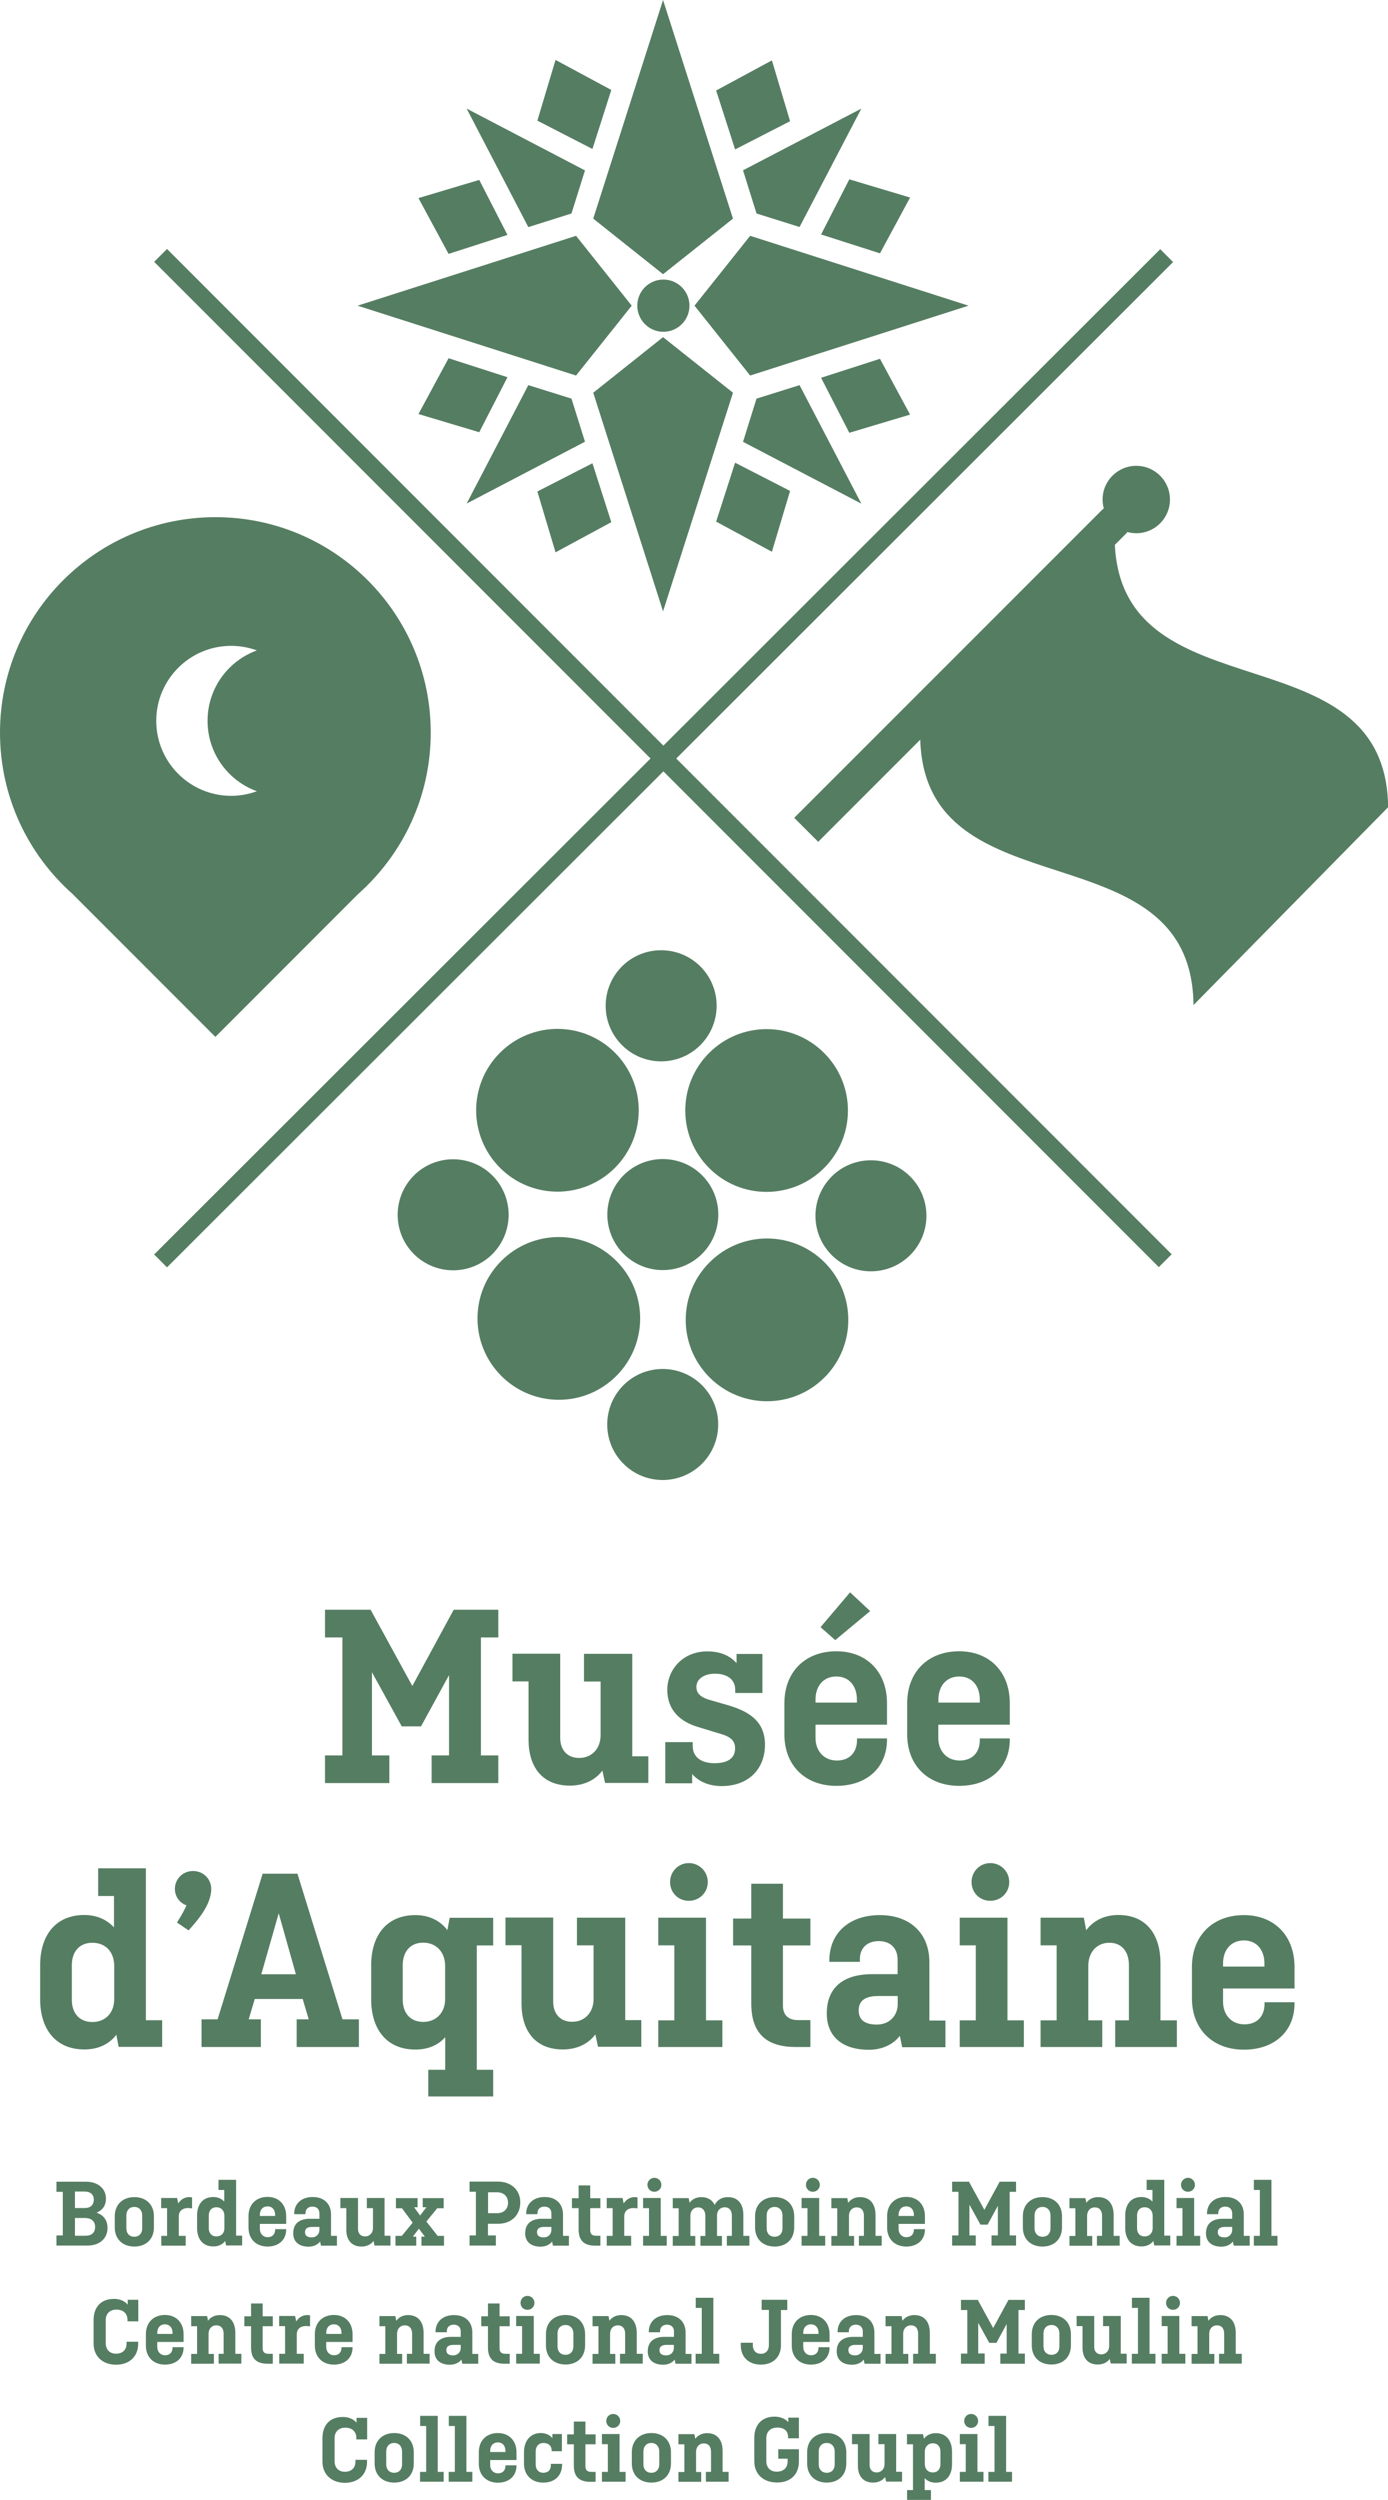
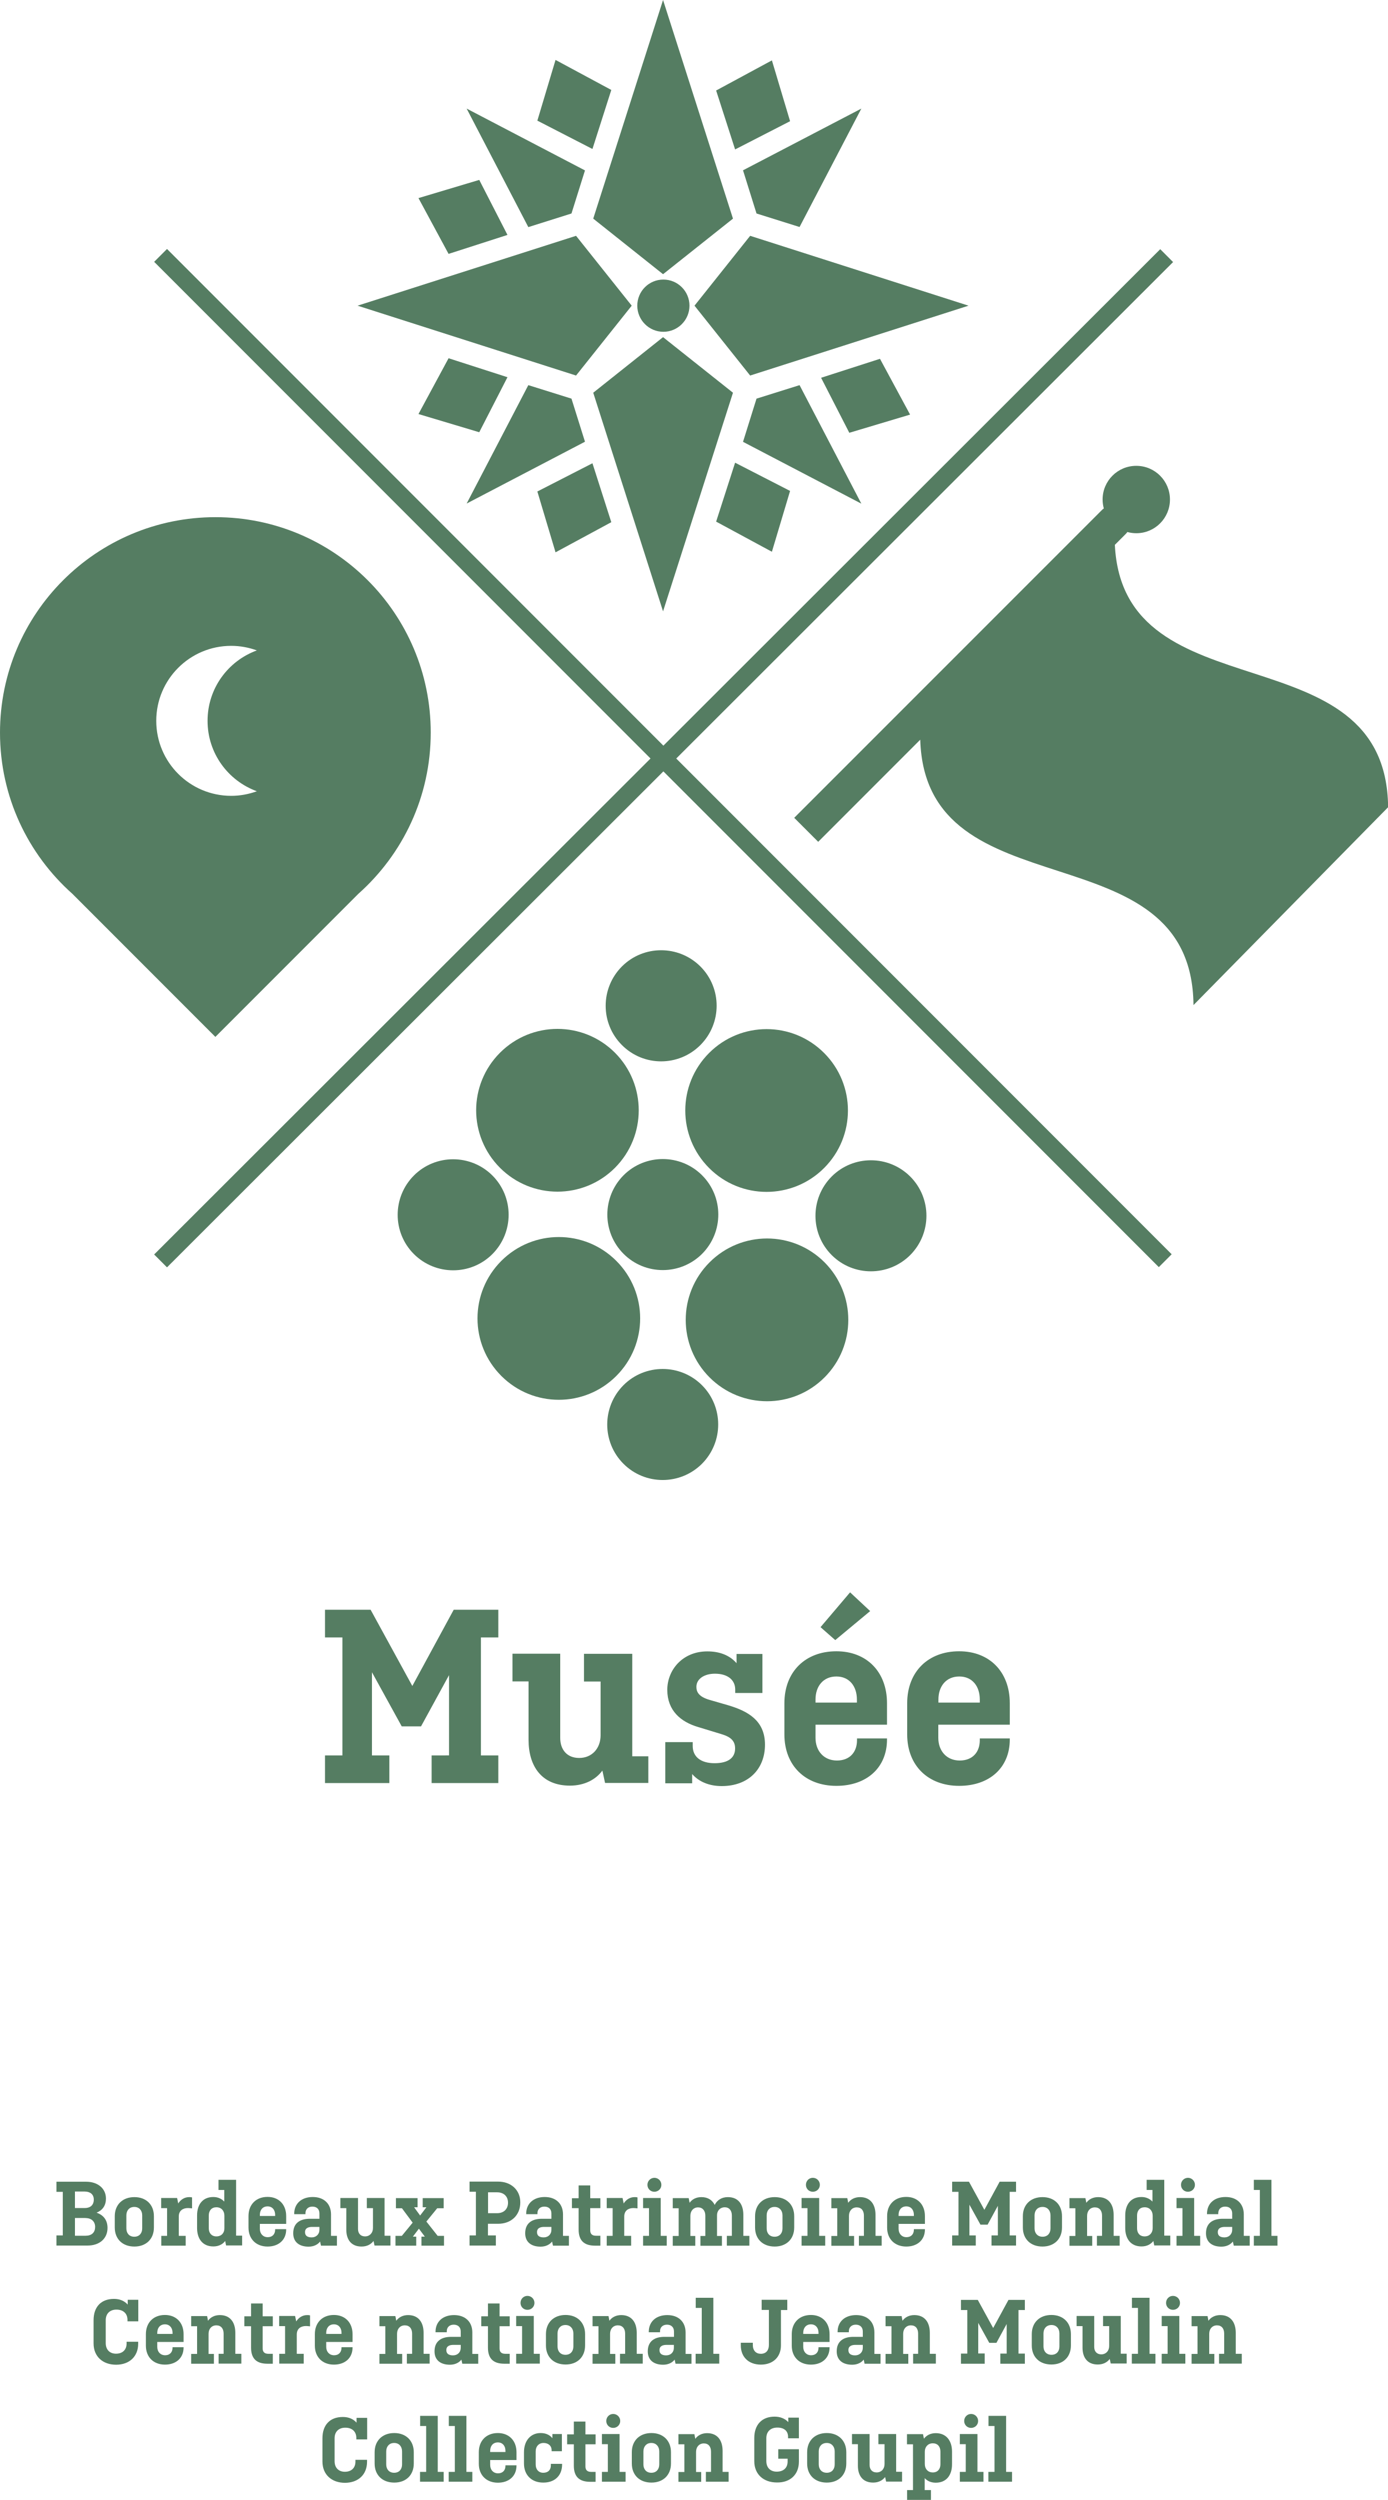
<svg xmlns="http://www.w3.org/2000/svg" version="1.1" id="Calque_1" x="0px" y="0px" viewBox="0 0 124.45 224" style="enable-background:new 0 0 124.45 224;" xml:space="preserve">
  <style type="text/css">
	.st0{fill:#557D62;}
	.st1{fill:none;stroke:#E63033;stroke-miterlimit:10;}
</style>
  <g>
-     <path class="st0" d="M109.66,175.93c0-1.18,0.69-2.06,1.87-2.06c1.16,0,1.84,0.87,1.84,2.06v0.28h-3.71V175.93z M113.38,179.4v0.17   c0,1.06-0.64,1.82-1.8,1.82c-1.18,0-1.92-0.87-1.92-2.03v-1.18h6.41v-1.92c0-2.84-1.84-4.66-4.54-4.66c-2.77,0-4.66,1.82-4.66,4.66   v2.79c0,2.81,1.89,4.61,4.66,4.61c2.7,0,4.54-1.61,4.54-4.16v-0.09H113.38z M101.22,181.03h-1.23v2.39h5.53v-2.39h-1.47v-5.11   c0-2.53-1.23-4.33-3.78-4.33c-1.28,0-2.27,0.54-2.88,1.37l-0.21-1.13H93.3v2.48h1.44v6.72H93.3v2.39h5.53v-2.39h-1.25v-4.89   c0-1.18,0.73-2.06,1.89-2.06c1.16,0,1.75,0.85,1.75,2.01V181.03z M87.49,181.03h-1.44v2.39h5.75v-2.39h-1.47v-9.2h-4.28v2.48h1.44   V181.03z M87.11,168.64c0,0.95,0.73,1.68,1.68,1.68s1.7-0.73,1.7-1.68c0-0.95-0.76-1.7-1.7-1.7S87.11,167.7,87.11,168.64    M83.33,181.03v-5.2c0-2.6-1.73-4.23-4.45-4.23c-2.67,0-4.52,1.56-4.52,4.07v0.12h2.74v-0.28c0-0.9,0.61-1.58,1.68-1.58   c1.11,0,1.7,0.69,1.7,1.66v1.3H78.2c-2.41,0-4.07,1.06-4.07,3.52c0,2.2,1.56,3.26,3.76,3.26c1.23,0,2.22-0.5,2.79-1.25l0.21,1.02   h3.88v-2.39H83.33z M78.62,181.41c-1.09,0-1.63-0.43-1.63-1.28c0-1.06,0.9-1.28,1.77-1.28h1.73v0.73   C80.49,180.58,79.78,181.41,78.62,181.41 M65.73,174.32h1.63v5.2c0,2.7,1.37,3.9,4,3.9h1.3v-2.41h-1.11c-0.92,0-1.35-0.5-1.35-1.3   v-5.39h2.46v-2.41H70.2v-3.12h-2.84v3.12h-1.63V174.32z M60.46,181.03h-1.44v2.39h5.75v-2.39H63.3v-9.2h-4.28v2.48h1.44V181.03z    M60.08,168.64c0,0.95,0.73,1.68,1.68,1.68c0.95,0,1.7-0.73,1.7-1.68c0-0.95-0.76-1.7-1.7-1.7   C60.82,166.94,60.08,167.7,60.08,168.64 M56.06,181.03v-9.2h-4.33v2.48h1.49v4.82c0,1.16-0.76,2.03-1.92,2.03   c-1.11,0-1.7-0.76-1.7-1.8v-7.54h-4.28v2.48h1.44v5.23c0,2.41,1.21,4.11,3.71,4.11c1.3,0,2.32-0.54,2.91-1.35l0.24,1.11h3.88v-2.39   H56.06z M39.91,176.14v3c0,1.16-0.76,2.03-1.96,2.03c-1.21,0-1.84-0.85-1.84-1.99v-3.1c0-1.16,0.64-2.01,1.84-2.01   C39.16,174.08,39.91,174.96,39.91,176.14 M39.91,185.46H38.4v2.39h5.82v-2.39h-1.47v-11.14h1.47v-2.48h-3.9l-0.21,1.11   c-0.59-0.8-1.58-1.35-2.86-1.35c-2.62,0-3.97,1.87-3.97,4.49v3.07c0,2.62,1.35,4.49,3.97,4.49c1.16,0,2.08-0.43,2.67-1.11V185.46z    M23.39,180.94H22.3l0.54-1.82h4.3l0.54,1.82H26.6v2.48h5.58v-2.48h-1.47l-4.04-13.05h-3.12l-4.04,13.05h-1.44v2.48h5.32V180.94z    M26.53,176.9h-3.1l1.56-5.46L26.53,176.9z M16.91,172.97c0.61-0.69,2.03-2.2,2.03-3.71c0-0.9-0.71-1.61-1.63-1.61   c-0.92,0-1.63,0.71-1.63,1.61c0,0.5,0.26,1.18,1.04,1.47c-0.38,0.83-0.69,1.25-0.85,1.54L16.91,172.97z M13.08,181.03v-13.62H8.8   v2.48h1.42v2.81c-0.61-0.66-1.51-1.11-2.65-1.11c-2.62,0-3.97,1.87-3.97,4.49v3.07c0,2.62,1.35,4.49,3.97,4.49   c1.28,0,2.27-0.52,2.86-1.32l0.21,1.09h3.9v-2.39H13.08z M8.28,181.18c-1.21,0-1.84-0.85-1.84-1.99v-3.1   c0-1.16,0.64-2.01,1.84-2.01c1.23,0,1.96,0.87,1.96,2.06v3C10.24,180.3,9.51,181.18,8.28,181.18" />
    <path class="st0" d="M84.14,152.28c0-1.18,0.69-2.06,1.87-2.06c1.16,0,1.84,0.87,1.84,2.06v0.28h-3.71V152.28z M87.85,155.76v0.17   c0,1.06-0.64,1.82-1.8,1.82c-1.18,0-1.92-0.87-1.92-2.03v-1.18h6.41v-1.92c0-2.84-1.84-4.66-4.54-4.66c-2.77,0-4.66,1.82-4.66,4.66   v2.79c0,2.81,1.89,4.61,4.66,4.61c2.7,0,4.54-1.61,4.54-4.16v-0.09H87.85z M73.12,152.28c0-1.18,0.69-2.06,1.87-2.06   c1.16,0,1.84,0.87,1.84,2.06v0.28h-3.71V152.28z M76.84,155.76v0.17c0,1.06-0.64,1.82-1.8,1.82c-1.18,0-1.92-0.87-1.92-2.03v-1.18   h6.41v-1.92c0-2.84-1.84-4.66-4.54-4.66c-2.77,0-4.66,1.82-4.66,4.66v2.79c0,2.81,1.89,4.61,4.66,4.61c2.7,0,4.54-1.61,4.54-4.16   v-0.09H76.84z M78.02,144.36l-1.8-1.68l-2.65,3.12l1.32,1.16L78.02,144.36z M64.71,160.04c2.41,0,3.88-1.54,3.88-3.71   s-1.54-3-3.26-3.52l-1.73-0.5c-0.95-0.28-1.16-0.71-1.16-1.16c0-0.73,0.73-1.18,1.66-1.18c1.16,0,1.82,0.57,1.82,1.42v0.31h2.44   v-3.5h-2.32v0.83c-0.59-0.69-1.49-1.06-2.62-1.06c-2.22,0-3.59,1.66-3.59,3.45c0,1.87,1.23,2.88,2.77,3.33l2.1,0.64   c0.87,0.26,1.21,0.64,1.21,1.28c0,0.83-0.61,1.32-1.84,1.32c-1.23,0-1.96-0.57-1.96-1.54v-0.35h-2.46v3.69h2.41v-0.83   C62.65,159.64,63.57,160.04,64.71,160.04 M56.69,157.39v-9.2h-4.33v2.48h1.49v4.82c0,1.16-0.76,2.03-1.92,2.03   c-1.11,0-1.7-0.76-1.7-1.8v-7.54h-4.28v2.48h1.44v5.23c0,2.41,1.21,4.11,3.71,4.11c1.3,0,2.32-0.54,2.91-1.35l0.24,1.11h3.88v-2.39   H56.69z M34.91,157.29h-1.56v-7.45l2.67,4.85h1.73l2.51-4.59v7.19H38.7v2.48h5.98v-2.48h-1.56v-10.57h1.56v-2.48h-4l-3.71,6.83   l-3.74-6.83h-4.09v2.48h1.56v10.57h-1.56v2.48h5.77V157.29z" />
    <path class="st0" d="M89.16,221.49h-0.54v0.88h2.12v-0.88h-0.53v-5.02h-1.58v0.91h0.54V221.49z M86.59,221.49h-0.53v0.88h2.12   v-0.88h-0.54v-3.39h-1.58v0.91h0.53V221.49z M86.45,216.93c0,0.35,0.27,0.62,0.62,0.62c0.35,0,0.63-0.27,0.63-0.62   s-0.28-0.63-0.63-0.63C86.72,216.3,86.45,216.58,86.45,216.93 M81.87,223.12h-0.54V224h2.14v-0.88h-0.56v-1.07   c0.22,0.25,0.56,0.41,0.99,0.41c0.97,0,1.46-0.69,1.46-1.65v-1.13c0-0.97-0.5-1.66-1.46-1.66c-0.47,0-0.84,0.2-1.06,0.5l-0.08-0.41   h-1.44v0.91h0.54V223.12z M83.64,218.93c0.44,0,0.68,0.31,0.68,0.74v1.14c0,0.42-0.24,0.73-0.68,0.73c-0.45,0-0.72-0.32-0.72-0.75   v-1.11C82.92,219.25,83.2,218.93,83.64,218.93 M80.35,221.49v-3.39h-1.59v0.91h0.55v1.78c0,0.43-0.28,0.75-0.71,0.75   c-0.41,0-0.63-0.28-0.63-0.66v-2.78h-1.58v0.91h0.53v1.93c0,0.89,0.44,1.51,1.37,1.51c0.48,0,0.85-0.2,1.07-0.5l0.09,0.41h1.43   v-0.88H80.35z M73.41,219.66c0-0.44,0.26-0.76,0.72-0.76c0.44,0,0.71,0.32,0.71,0.76v1.16c0,0.44-0.26,0.75-0.71,0.75   c-0.45,0-0.72-0.31-0.72-0.75V219.66z M75.88,219.73c0-1.05-0.71-1.72-1.75-1.72c-1.05,0-1.76,0.67-1.76,1.72v1.01   c0,1.05,0.71,1.71,1.76,1.71c1.04,0,1.75-0.66,1.75-1.71V219.73z M71.63,220.58v-1.12h-1.85v0.85h0.84v0.25   c0,0.55-0.35,0.91-0.98,0.91c-0.58,0-0.93-0.37-0.93-0.95v-2.05c0-0.58,0.37-0.95,0.99-0.95c0.63,0,0.96,0.33,0.96,0.83v0.13h0.97   v-1.85h-0.95v0.4c-0.29-0.31-0.71-0.49-1.23-0.49c-1.14,0-1.82,0.73-1.82,1.91v2.08c0,1.18,0.83,1.91,2.03,1.91   C70.84,222.46,71.63,221.74,71.63,220.58 M63.74,221.49h-0.45v0.88h2.04v-0.88h-0.54v-1.88c0-0.93-0.45-1.59-1.39-1.59   c-0.47,0-0.84,0.2-1.06,0.51l-0.08-0.42h-1.43v0.91h0.53v2.48h-0.53v0.88h2.04v-0.88h-0.46v-1.8c0-0.44,0.27-0.76,0.7-0.76   s0.64,0.31,0.64,0.74V221.49z M57.69,219.66c0-0.44,0.26-0.76,0.71-0.76c0.44,0,0.71,0.32,0.71,0.76v1.16   c0,0.44-0.26,0.75-0.71,0.75c-0.45,0-0.71-0.31-0.71-0.75V219.66z M60.16,219.73c0-1.05-0.71-1.72-1.75-1.72   c-1.05,0-1.76,0.67-1.76,1.72v1.01c0,1.05,0.71,1.71,1.76,1.71c1.04,0,1.75-0.66,1.75-1.71V219.73z M54.5,221.49h-0.53v0.88h2.12   v-0.88h-0.54v-3.39h-1.58v0.91h0.53V221.49z M54.36,216.93c0,0.35,0.27,0.62,0.62,0.62c0.35,0,0.63-0.27,0.63-0.62   s-0.28-0.63-0.63-0.63C54.63,216.3,54.36,216.58,54.36,216.93 M50.85,219.02h0.6v1.92c0,0.99,0.5,1.44,1.47,1.44h0.48v-0.89h-0.41   c-0.34,0-0.5-0.18-0.5-0.48v-1.99h0.91v-0.89h-0.91v-1.15h-1.04v1.15h-0.6V219.02z M50.4,220.82v-0.05h-1.01v0.14   c0,0.41-0.25,0.66-0.68,0.66c-0.43,0-0.68-0.31-0.68-0.75v-1.16c0-0.44,0.26-0.76,0.71-0.76c0.44,0,0.72,0.27,0.72,0.64v0.1h0.92   v-1.54h-0.85v0.37c-0.25-0.3-0.6-0.46-1.06-0.46c-0.88,0-1.49,0.67-1.49,1.72v1.01c0,1.05,0.7,1.71,1.72,1.71   C49.71,222.46,50.4,221.85,50.4,220.82 M43.95,219.61c0-0.44,0.25-0.76,0.69-0.76c0.43,0,0.68,0.32,0.68,0.76v0.1h-1.37V219.61z    M45.32,220.89v0.06c0,0.39-0.24,0.67-0.66,0.67c-0.44,0-0.71-0.32-0.71-0.75v-0.44h2.36v-0.7c0-1.05-0.68-1.72-1.67-1.72   c-1.02,0-1.71,0.67-1.71,1.72v1.03c0,1.04,0.7,1.7,1.71,1.7c0.99,0,1.67-0.59,1.67-1.53v-0.03H45.32z M40.77,221.49h-0.54v0.88   h2.12v-0.88h-0.53v-5.02h-1.58v0.91h0.54V221.49z M38.2,221.49h-0.54v0.88h2.12v-0.88h-0.53v-5.02h-1.58v0.91h0.54V221.49z    M34.63,219.66c0-0.44,0.26-0.76,0.71-0.76c0.45,0,0.71,0.32,0.71,0.76v1.16c0,0.44-0.26,0.75-0.71,0.75   c-0.45,0-0.71-0.31-0.71-0.75V219.66z M37.1,219.73c0-1.05-0.71-1.72-1.75-1.72c-1.05,0-1.76,0.67-1.76,1.72v1.01   c0,1.05,0.71,1.71,1.76,1.71c1.04,0,1.75-0.66,1.75-1.71V219.73z M32.91,220.58v-0.17h-1.04v0.16c0,0.55-0.35,0.91-0.95,0.91   c-0.57,0-0.92-0.37-0.92-0.95v-2.05c0-0.58,0.36-0.95,0.96-0.95c0.63,0,0.99,0.37,0.99,0.92v0.13h0.97v-1.93h-0.95v0.43   c-0.29-0.33-0.71-0.51-1.23-0.51c-1.17,0-1.83,0.73-1.83,1.91v2.08c0,1.18,0.83,1.91,2.03,1.91   C32.12,222.46,32.91,221.74,32.91,220.58" />
    <path class="st0" d="M109.75,210.91h-0.45v0.88h2.04v-0.88h-0.54v-1.88c0-0.93-0.45-1.59-1.39-1.59c-0.47,0-0.84,0.2-1.06,0.51   l-0.08-0.42h-1.43v0.91h0.53v2.48h-0.53v0.88h2.04v-0.88h-0.46v-1.8c0-0.44,0.27-0.76,0.7-0.76c0.43,0,0.64,0.31,0.64,0.74V210.91z    M104.69,210.91h-0.53v0.88h2.12v-0.88h-0.54v-3.39h-1.58v0.91h0.53V210.91z M104.55,206.35c0,0.35,0.27,0.62,0.62,0.62   c0.35,0,0.63-0.27,0.63-0.62s-0.28-0.63-0.63-0.63C104.82,205.72,104.55,206,104.55,206.35 M102.02,210.91h-0.54v0.88h2.12v-0.88   h-0.53v-5.02h-1.58v0.91h0.54V210.91z M100.49,210.91v-3.39H98.9v0.91h0.55v1.78c0,0.43-0.28,0.75-0.71,0.75   c-0.41,0-0.63-0.28-0.63-0.66v-2.78h-1.58v0.91h0.53v1.93c0,0.89,0.44,1.51,1.37,1.51c0.48,0,0.85-0.2,1.07-0.5l0.09,0.41h1.43   v-0.88H100.49z M93.56,209.09c0-0.44,0.26-0.76,0.72-0.76c0.44,0,0.71,0.32,0.71,0.76v1.16c0,0.44-0.26,0.75-0.71,0.75   c-0.45,0-0.72-0.31-0.72-0.75V209.09z M96.02,209.15c0-1.05-0.71-1.72-1.75-1.72c-1.05,0-1.76,0.67-1.76,1.72v1.01   c0,1.05,0.71,1.71,1.76,1.71c1.04,0,1.75-0.66,1.75-1.71V209.15z M88.29,210.88h-0.58v-2.74l0.99,1.79h0.64l0.92-1.69v2.65h-0.57   v0.91h2.2v-0.91h-0.57v-3.9h0.57v-0.91h-1.47l-1.37,2.52l-1.38-2.52h-1.51v0.91h0.57v3.9h-0.57v0.91h2.13V210.88z M82.32,210.91   h-0.45v0.88h2.04v-0.88h-0.54v-1.88c0-0.93-0.45-1.59-1.39-1.59c-0.47,0-0.84,0.2-1.06,0.51l-0.08-0.42H79.4v0.91h0.53v2.48H79.4   v0.88h2.04v-0.88h-0.46v-1.8c0-0.44,0.27-0.76,0.7-0.76c0.43,0,0.64,0.31,0.64,0.74V210.91z M78.4,210.91V209   c0-0.96-0.63-1.56-1.64-1.56c-0.98,0-1.66,0.57-1.66,1.5v0.04h1.01v-0.1c0-0.33,0.23-0.58,0.62-0.58c0.41,0,0.63,0.25,0.63,0.61   v0.48h-0.84c-0.89,0-1.5,0.39-1.5,1.3c0,0.81,0.57,1.2,1.39,1.2c0.45,0,0.82-0.18,1.03-0.46l0.08,0.37h1.43v-0.88H78.4z    M76.67,211.05c-0.4,0-0.6-0.16-0.6-0.47c0-0.39,0.33-0.47,0.65-0.47h0.64v0.27C77.36,210.75,77.09,211.05,76.67,211.05    M72.02,209.03c0-0.44,0.25-0.76,0.69-0.76c0.43,0,0.68,0.32,0.68,0.76v0.1h-1.37V209.03z M73.39,210.31v0.06   c0,0.39-0.24,0.67-0.66,0.67c-0.44,0-0.71-0.32-0.71-0.75v-0.44h2.36v-0.7c0-1.05-0.68-1.72-1.67-1.72c-1.02,0-1.72,0.67-1.72,1.72   v1.03c0,1.04,0.7,1.7,1.72,1.7c0.99,0,1.67-0.59,1.67-1.53v-0.03H73.39z M70.6,206.07h-2.31v0.91h0.65v3.15   c0,0.47-0.26,0.78-0.72,0.78c-0.45,0-0.72-0.3-0.72-0.78v-0.21h-1.08v0.23c0,1.07,0.73,1.73,1.8,1.73s1.8-0.66,1.8-1.73v-3.16h0.57   V206.07z M62.91,210.91h-0.54v0.88h2.12v-0.88h-0.53v-5.02h-1.58v0.91h0.54V210.91z M61.47,210.91V209c0-0.96-0.64-1.56-1.64-1.56   c-0.98,0-1.66,0.57-1.66,1.5v0.04h1.01v-0.1c0-0.33,0.23-0.58,0.62-0.58c0.41,0,0.63,0.25,0.63,0.61v0.48h-0.85   c-0.89,0-1.5,0.39-1.5,1.3c0,0.81,0.57,1.2,1.38,1.2c0.45,0,0.82-0.18,1.03-0.46l0.08,0.37H62v-0.88H61.47z M59.73,211.05   c-0.4,0-0.6-0.16-0.6-0.47c0-0.39,0.33-0.47,0.65-0.47h0.64v0.27C60.42,210.75,60.16,211.05,59.73,211.05 M56.04,210.91h-0.45v0.88   h2.04v-0.88h-0.54v-1.88c0-0.93-0.45-1.59-1.39-1.59c-0.47,0-0.84,0.2-1.06,0.51l-0.08-0.42h-1.43v0.91h0.53v2.48h-0.53v0.88h2.04   v-0.88H54.7v-1.8c0-0.44,0.27-0.76,0.7-0.76c0.43,0,0.65,0.31,0.65,0.74V210.91z M49.99,209.09c0-0.44,0.26-0.76,0.71-0.76   c0.44,0,0.71,0.32,0.71,0.76v1.16c0,0.44-0.26,0.75-0.71,0.75c-0.45,0-0.71-0.31-0.71-0.75V209.09z M52.46,209.15   c0-1.05-0.71-1.72-1.75-1.72c-1.05,0-1.76,0.67-1.76,1.72v1.01c0,1.05,0.71,1.71,1.76,1.71c1.04,0,1.75-0.66,1.75-1.71V209.15z    M46.81,210.91h-0.53v0.88h2.12v-0.88h-0.54v-3.39h-1.58v0.91h0.53V210.91z M46.67,206.35c0,0.35,0.27,0.62,0.62,0.62   c0.35,0,0.63-0.27,0.63-0.62s-0.28-0.63-0.63-0.63C46.94,205.72,46.67,206,46.67,206.35 M43.15,208.44h0.6v1.92   c0,0.99,0.5,1.44,1.47,1.44h0.48v-0.89h-0.41c-0.34,0-0.5-0.18-0.5-0.48v-1.99h0.91v-0.89h-0.91v-1.15h-1.04v1.15h-0.6V208.44z    M42.35,210.91V209c0-0.96-0.64-1.56-1.64-1.56c-0.98,0-1.66,0.57-1.66,1.5v0.04h1.01v-0.1c0-0.33,0.23-0.58,0.62-0.58   c0.41,0,0.63,0.25,0.63,0.61v0.48h-0.85c-0.89,0-1.5,0.39-1.5,1.3c0,0.81,0.57,1.2,1.38,1.2c0.45,0,0.82-0.18,1.03-0.46l0.08,0.37   h1.43v-0.88H42.35z M40.62,211.05c-0.4,0-0.6-0.16-0.6-0.47c0-0.39,0.33-0.47,0.65-0.47h0.64v0.27   C41.31,210.75,41.05,211.05,40.62,211.05 M36.93,210.91h-0.45v0.88h2.04v-0.88h-0.54v-1.88c0-0.93-0.45-1.59-1.39-1.59   c-0.47,0-0.84,0.2-1.06,0.51l-0.08-0.42h-1.43v0.91h0.53v2.48h-0.53v0.88h2.04v-0.88h-0.46v-1.8c0-0.44,0.27-0.76,0.7-0.76   c0.43,0,0.65,0.31,0.65,0.74V210.91z M29.25,209.03c0-0.44,0.25-0.76,0.69-0.76c0.43,0,0.68,0.32,0.68,0.76v0.1h-1.37V209.03z    M30.62,210.31v0.06c0,0.39-0.24,0.67-0.66,0.67c-0.44,0-0.71-0.32-0.71-0.75v-0.44h2.36v-0.7c0-1.05-0.68-1.72-1.67-1.72   c-1.02,0-1.71,0.67-1.71,1.72v1.03c0,1.04,0.7,1.7,1.71,1.7c0.99,0,1.67-0.59,1.67-1.53v-0.03H30.62z M25.57,210.91h-0.53v0.88   h2.19v-0.88h-0.62v-1.73c0-0.54,0.38-0.76,0.83-0.76c0.11,0,0.25,0.02,0.36,0.03v-0.98c-0.09-0.03-0.17-0.03-0.26-0.03   c-0.44,0-0.78,0.25-0.98,0.57l-0.1-0.49h-1.43v0.91h0.53V210.91z M21.91,208.44h0.6v1.92c0,0.99,0.5,1.44,1.47,1.44h0.48v-0.89   h-0.41c-0.34,0-0.5-0.18-0.5-0.48v-1.99h0.91v-0.89h-0.91v-1.15h-1.04v1.15h-0.6V208.44z M20.05,210.91h-0.45v0.88h2.04v-0.88   h-0.54v-1.88c0-0.93-0.45-1.59-1.39-1.59c-0.47,0-0.84,0.2-1.06,0.51l-0.08-0.42h-1.43v0.91h0.53v2.48h-0.53v0.88h2.04v-0.88H18.7   v-1.8c0-0.44,0.27-0.76,0.7-0.76c0.43,0,0.65,0.31,0.65,0.74V210.91z M14.1,209.03c0-0.44,0.25-0.76,0.69-0.76   c0.43,0,0.68,0.32,0.68,0.76v0.1H14.1V209.03z M15.47,210.31v0.06c0,0.39-0.24,0.67-0.66,0.67c-0.44,0-0.71-0.32-0.71-0.75v-0.44   h2.36v-0.7c0-1.05-0.68-1.72-1.67-1.72c-1.02,0-1.71,0.67-1.71,1.72v1.03c0,1.04,0.7,1.7,1.71,1.7c0.99,0,1.67-0.59,1.67-1.53   v-0.03H15.47z M12.39,210v-0.17h-1.04v0.16c0,0.55-0.35,0.91-0.95,0.91c-0.57,0-0.92-0.37-0.92-0.95v-2.05   c0-0.58,0.36-0.95,0.96-0.95c0.63,0,0.99,0.37,0.99,0.92V208h0.97v-1.93h-0.95v0.43c-0.29-0.33-0.71-0.51-1.23-0.51   c-1.17,0-1.83,0.73-1.83,1.91v2.08c0,1.18,0.83,1.91,2.03,1.91C11.6,211.88,12.39,211.16,12.39,210" />
    <path class="st0" d="M112.96,200.34h-0.54v0.88h2.12v-0.88H114v-5.02h-1.58v0.91h0.54V200.34z M111.52,200.34v-1.92   c0-0.96-0.63-1.56-1.64-1.56c-0.99,0-1.66,0.57-1.66,1.5v0.04h1.01v-0.1c0-0.33,0.23-0.58,0.62-0.58c0.41,0,0.63,0.25,0.63,0.61   v0.48h-0.85c-0.89,0-1.5,0.39-1.5,1.3c0,0.81,0.57,1.2,1.38,1.2c0.45,0,0.82-0.18,1.03-0.46l0.08,0.37h1.43v-0.88H111.52z    M109.79,200.48c-0.4,0-0.6-0.16-0.6-0.47c0-0.39,0.33-0.47,0.65-0.47h0.64v0.27C110.48,200.17,110.21,200.48,109.79,200.48    M106.02,200.34h-0.53v0.88h2.12v-0.88h-0.54v-3.39h-1.58v0.91h0.53V200.34z M105.89,195.77c0,0.35,0.27,0.62,0.62,0.62   c0.35,0,0.63-0.27,0.63-0.62c0-0.35-0.28-0.63-0.63-0.63C106.16,195.15,105.89,195.42,105.89,195.77 M104.39,200.34v-5.02h-1.58   v0.91h0.52v1.04c-0.23-0.24-0.56-0.41-0.98-0.41c-0.97,0-1.46,0.69-1.46,1.65v1.13c0,0.97,0.5,1.65,1.46,1.65   c0.47,0,0.84-0.19,1.06-0.49l0.08,0.4h1.44v-0.88H104.39z M102.63,200.39c-0.45,0-0.68-0.31-0.68-0.73v-1.14   c0-0.43,0.24-0.74,0.68-0.74c0.45,0,0.72,0.32,0.72,0.76v1.11C103.35,200.07,103.08,200.39,102.63,200.39 M98.8,200.34h-0.45v0.88   h2.04v-0.88h-0.54v-1.88c0-0.93-0.45-1.59-1.39-1.59c-0.47,0-0.84,0.2-1.06,0.51l-0.08-0.42h-1.43v0.91h0.53v2.48h-0.53v0.88h2.04   v-0.88h-0.46v-1.8c0-0.44,0.27-0.76,0.7-0.76c0.43,0,0.64,0.31,0.64,0.74V200.34z M92.76,198.51c0-0.44,0.26-0.76,0.72-0.76   c0.44,0,0.71,0.32,0.71,0.76v1.16c0,0.44-0.26,0.75-0.71,0.75c-0.45,0-0.72-0.31-0.72-0.75V198.51z M95.22,198.58   c0-1.05-0.71-1.71-1.75-1.71c-1.05,0-1.76,0.67-1.76,1.71v1.01c0,1.05,0.71,1.71,1.76,1.71c1.04,0,1.75-0.66,1.75-1.71V198.58z    M87.49,200.3h-0.57v-2.75l0.99,1.79h0.64l0.92-1.69v2.65h-0.57v0.91h2.2v-0.91h-0.57v-3.9h0.57v-0.91h-1.47l-1.37,2.52l-1.38-2.52   h-1.51v0.91h0.57v3.9h-0.57v0.91h2.12V200.3z M80.57,198.46c0-0.44,0.25-0.76,0.69-0.76c0.43,0,0.68,0.32,0.68,0.76v0.1h-1.37   V198.46z M81.94,199.73v0.06c0,0.39-0.24,0.67-0.66,0.67c-0.44,0-0.71-0.32-0.71-0.75v-0.44h2.36v-0.7c0-1.05-0.68-1.72-1.67-1.72   c-1.02,0-1.72,0.67-1.72,1.72v1.03c0,1.04,0.7,1.7,1.72,1.7c0.99,0,1.67-0.59,1.67-1.53v-0.03H81.94z M77.46,200.34h-0.45v0.88   h2.04v-0.88H78.5v-1.88c0-0.93-0.45-1.59-1.39-1.59c-0.47,0-0.84,0.2-1.06,0.51l-0.08-0.42h-1.43v0.91h0.53v2.48h-0.53v0.88h2.04   v-0.88h-0.46v-1.8c0-0.44,0.27-0.76,0.7-0.76s0.64,0.31,0.64,0.74V200.34z M72.4,200.34h-0.53v0.88h2.12v-0.88h-0.54v-3.39h-1.58   v0.91h0.53V200.34z M72.26,195.77c0,0.35,0.27,0.62,0.62,0.62s0.63-0.27,0.63-0.62c0-0.35-0.28-0.63-0.63-0.63   S72.26,195.42,72.26,195.77 M68.74,198.51c0-0.44,0.26-0.76,0.71-0.76c0.44,0,0.71,0.32,0.71,0.76v1.16c0,0.44-0.26,0.75-0.71,0.75   c-0.45,0-0.71-0.31-0.71-0.75V198.51z M71.21,198.58c0-1.05-0.71-1.71-1.75-1.71c-1.05,0-1.76,0.67-1.76,1.71v1.01   c0,1.05,0.71,1.71,1.76,1.71c1.04,0,1.75-0.66,1.75-1.71V198.58z M65.61,200.34h-0.44v0.88h2.02v-0.88h-0.54v-1.88   c0-0.93-0.44-1.59-1.39-1.59c-0.57,0-0.98,0.29-1.18,0.7c-0.21-0.43-0.61-0.7-1.19-0.7c-0.48,0-0.84,0.2-1.06,0.51l-0.08-0.42   h-1.43v0.91h0.53v2.48h-0.53v0.88h2.02v-0.88h-0.44v-1.81c0-0.43,0.27-0.75,0.69-0.75c0.42,0,0.65,0.31,0.65,0.74v1.82H62.8v0.88   h1.93v-0.88h-0.44v-1.86c0-0.4,0.28-0.71,0.69-0.71c0.42,0,0.64,0.31,0.64,0.74V200.34z M58.19,200.34h-0.53v0.88h2.12v-0.88h-0.54   v-3.39h-1.58v0.91h0.53V200.34z M58.05,195.77c0,0.35,0.27,0.62,0.62,0.62c0.35,0,0.63-0.27,0.63-0.62c0-0.35-0.28-0.63-0.63-0.63   C58.32,195.15,58.05,195.42,58.05,195.77 M54.93,200.34H54.4v0.88h2.19v-0.88h-0.62v-1.73c0-0.54,0.38-0.76,0.83-0.76   c0.11,0,0.25,0.02,0.36,0.03v-0.98c-0.09-0.03-0.17-0.03-0.26-0.03c-0.44,0-0.78,0.25-0.98,0.57l-0.1-0.49H54.4v0.91h0.53V200.34z    M51.28,197.86h0.6v1.92c0,0.99,0.5,1.44,1.47,1.44h0.48v-0.89h-0.41c-0.34,0-0.5-0.18-0.5-0.48v-1.99h0.91v-0.89h-0.91v-1.15   h-1.04v1.15h-0.6V197.86z M50.48,200.34v-1.92c0-0.96-0.64-1.56-1.64-1.56c-0.98,0-1.66,0.57-1.66,1.5v0.04h1.01v-0.1   c0-0.33,0.23-0.58,0.62-0.58c0.41,0,0.63,0.25,0.63,0.61v0.48h-0.85c-0.89,0-1.5,0.39-1.5,1.3c0,0.81,0.57,1.2,1.38,1.2   c0.45,0,0.82-0.18,1.03-0.46l0.08,0.37h1.43v-0.88H50.48z M48.75,200.48c-0.4,0-0.6-0.16-0.6-0.47c0-0.39,0.33-0.47,0.65-0.47h0.64   v0.27C49.44,200.17,49.18,200.48,48.75,200.48 M44.58,196.44c0.59,0,0.97,0.37,0.97,0.93c0,0.57-0.38,0.94-0.97,0.94h-0.82v-1.87   H44.58z M42.68,200.3H42.1v0.91h2.36v-0.91h-0.71v-1.04h0.91c1.15,0,1.99-0.74,1.99-1.92c0-1.12-0.84-1.86-1.99-1.86H42.1v0.91   h0.57V200.3z M37.32,201.22v-0.81h-0.3l0.54-0.71l0.53,0.71h-0.3v0.81h2.02v-0.88h-0.57l-1.01-1.28l0.97-1.19h0.58v-0.91h-1.88   v0.82h0.33l-0.56,0.74l-0.54-0.74h0.31v-0.82H35.5v0.91h0.54l0.96,1.29l-0.97,1.18h-0.57v0.88H37.32z M34.48,200.34v-3.39h-1.59   v0.91h0.55v1.78c0,0.43-0.28,0.75-0.71,0.75c-0.41,0-0.63-0.28-0.63-0.66v-2.78h-1.58v0.91h0.53v1.93c0,0.89,0.44,1.51,1.37,1.51   c0.48,0,0.85-0.2,1.07-0.5l0.09,0.41h1.43v-0.88H34.48z M29.68,200.34v-1.92c0-0.96-0.64-1.56-1.64-1.56   c-0.98,0-1.66,0.57-1.66,1.5v0.04h1.01v-0.1c0-0.33,0.23-0.58,0.62-0.58c0.41,0,0.63,0.25,0.63,0.61v0.48h-0.85   c-0.89,0-1.5,0.39-1.5,1.3c0,0.81,0.57,1.2,1.38,1.2c0.45,0,0.82-0.18,1.03-0.46l0.08,0.37h1.43v-0.88H29.68z M27.95,200.48   c-0.4,0-0.6-0.16-0.6-0.47c0-0.39,0.33-0.47,0.65-0.47h0.64v0.27C28.64,200.17,28.37,200.48,27.95,200.48 M23.3,198.46   c0-0.44,0.25-0.76,0.69-0.76c0.43,0,0.68,0.32,0.68,0.76v0.1H23.3V198.46z M24.67,199.73v0.06c0,0.39-0.24,0.67-0.66,0.67   c-0.44,0-0.71-0.32-0.71-0.75v-0.44h2.36v-0.7c0-1.05-0.68-1.72-1.67-1.72c-1.02,0-1.71,0.67-1.71,1.72v1.03   c0,1.04,0.7,1.7,1.71,1.7c0.99,0,1.67-0.59,1.67-1.53v-0.03H24.67z M21.17,200.34v-5.02h-1.58v0.91h0.52v1.04   c-0.23-0.24-0.56-0.41-0.98-0.41c-0.97,0-1.46,0.69-1.46,1.65v1.13c0,0.97,0.5,1.65,1.46,1.65c0.47,0,0.84-0.19,1.06-0.49l0.08,0.4   h1.44v-0.88H21.17z M19.4,200.39c-0.44,0-0.68-0.31-0.68-0.73v-1.14c0-0.43,0.24-0.74,0.68-0.74c0.45,0,0.72,0.32,0.72,0.76v1.11   C20.13,200.07,19.86,200.39,19.4,200.39 M14.99,200.34h-0.53v0.88h2.19v-0.88h-0.62v-1.73c0-0.54,0.38-0.76,0.83-0.76   c0.11,0,0.25,0.02,0.36,0.03v-0.98c-0.09-0.03-0.17-0.03-0.26-0.03c-0.44,0-0.78,0.25-0.98,0.57l-0.1-0.49h-1.43v0.91h0.53V200.34z    M11.33,198.51c0-0.44,0.26-0.76,0.71-0.76c0.45,0,0.71,0.32,0.71,0.76v1.16c0,0.44-0.26,0.75-0.71,0.75   c-0.45,0-0.71-0.31-0.71-0.75V198.51z M13.8,198.58c0-1.05-0.71-1.71-1.75-1.71c-1.05,0-1.76,0.67-1.76,1.71v1.01   c0,1.05,0.71,1.71,1.76,1.71c1.04,0,1.75-0.66,1.75-1.71V198.58z M7.69,198.75c0.52,0,0.84,0.32,0.84,0.79   c0,0.49-0.3,0.79-0.85,0.79H6.72v-1.59H7.69z M7.59,196.37c0.5,0,0.82,0.26,0.82,0.72c0,0.49-0.31,0.76-0.81,0.76H6.72v-1.48H7.59z    M5.64,200.3H5.06v0.91h2.8c1.05,0,1.78-0.61,1.78-1.58c0-0.68-0.35-1.15-0.97-1.36v-0.01c0.53-0.22,0.83-0.64,0.83-1.26   c0-0.91-0.74-1.51-1.78-1.51H5.06v0.91h0.57V200.3z" />
  </g>
  <rect x="58.64" y="4.22" transform="matrix(0.707 -0.707 0.707 0.707 -30.62 61.936)" class="st0" width="1.63" height="127.41" />
  <rect x="-4.25" y="67.11" transform="matrix(0.708 -0.707 0.707 0.708 -30.616 61.888)" class="st0" width="127.41" height="1.63" />
  <g>
    <path class="st0" d="M55.91,112.35c-1.94-1.94-1.94-5.09,0-7.04c1.94-1.94,5.09-1.94,7.04,0c1.94,1.94,1.94,5.09,0,7.04   C61,114.29,57.85,114.29,55.91,112.35" />
    <path class="st0" d="M44.95,123.29c-2.85-2.85-2.85-7.46,0-10.31c2.85-2.85,7.46-2.85,10.31,0c2.85,2.85,2.85,7.46,0,10.31   C52.41,126.14,47.8,126.14,44.95,123.29" />
    <path class="st0" d="M63.58,104.66c-2.85-2.85-2.85-7.46,0-10.31c2.85-2.85,7.46-2.85,10.31,0c2.85,2.85,2.85,7.46,0,10.31   C71.04,107.51,66.42,107.51,63.58,104.66" />
    <path class="st0" d="M37.11,112.37c-1.94-1.94-1.94-5.09,0-7.04c1.94-1.94,5.09-1.94,7.04,0c1.94,1.94,1.94,5.09,0,7.04   C42.21,114.31,39.06,114.31,37.11,112.37" />
    <path class="st0" d="M55.9,131.16c-1.94-1.94-1.94-5.09,0-7.04c1.94-1.94,5.09-1.94,7.04,0c1.94,1.94,1.94,5.09,0,7.04   C60.99,133.1,57.84,133.1,55.9,131.16" />
    <path class="st0" d="M55.14,104.64c-2.85,2.85-7.46,2.85-10.31,0c-2.85-2.85-2.85-7.46,0-10.31c2.85-2.85,7.46-2.85,10.31,0   C57.98,97.18,57.98,101.79,55.14,104.64" />
    <path class="st0" d="M74.57,112.46c-1.94-1.94-1.94-5.09,0-7.04c1.94-1.94,5.09-1.94,7.04,0c1.94,1.94,1.94,5.09,0,7.04   C79.66,114.4,76.51,114.4,74.57,112.46" />
    <path class="st0" d="M73.93,123.42c-2.85,2.85-7.46,2.85-10.31,0c-2.85-2.85-2.85-7.46,0-10.31c2.85-2.85,7.46-2.85,10.31,0   C76.77,115.96,76.77,120.58,73.93,123.42" />
    <path class="st0" d="M55.76,93.64c-1.94-1.94-1.94-5.09,0-7.04c1.94-1.94,5.09-1.94,7.04,0c1.94,1.94,1.94,5.09,0,7.04   C60.85,95.59,57.7,95.59,55.76,93.64" />
    <path class="st0" d="M59.48,25.05c1.29,0,2.34,1.05,2.34,2.34c0,1.29-1.05,2.34-2.34,2.34c-1.29,0-2.34-1.05-2.34-2.34   C57.14,26.09,58.19,25.05,59.48,25.05" />
  </g>
  <polygon class="st0" points="77.23,9.73 71.69,20.34 67.83,19.13 66.62,15.26 " />
  <polygon class="st0" points="69.21,5.41 70.84,10.86 65.91,13.39 64.21,8.11 " />
-   <polygon class="st0" points="81.6,17.7 76.15,16.07 73.62,21.01 78.9,22.7 " />
  <polygon class="st0" points="41.84,45.12 52.45,39.58 51.24,35.72 47.37,34.51 " />
  <polygon class="st0" points="37.52,37.1 42.97,38.73 45.5,33.8 40.22,32.1 " />
  <polygon class="st0" points="49.81,49.49 48.18,44.04 53.12,41.51 54.81,46.79 " />
  <polygon class="st0" points="41.84,9.73 52.45,15.27 51.24,19.13 47.37,20.35 " />
  <polygon class="st0" points="37.52,17.75 42.97,16.12 45.5,21.05 40.22,22.75 " />
  <polygon class="st0" points="49.81,5.37 48.18,10.81 53.12,13.35 54.81,8.06 " />
  <polygon class="st0" points="77.23,45.13 71.69,34.51 67.83,35.72 66.62,39.59 " />
  <polygon class="st0" points="69.21,49.44 70.84,43.99 65.91,41.46 64.21,46.74 " />
  <polygon class="st0" points="81.6,37.15 76.15,38.78 73.62,33.85 78.9,32.15 " />
  <polygon class="st0" points="86.84,27.39 67.26,33.65 62.27,27.39 67.26,21.13 " />
  <polygon class="st0" points="32.06,27.39 51.65,33.65 56.64,27.39 51.65,21.13 " />
  <polygon class="st0" points="59.45,0 53.19,19.59 59.45,24.57 65.72,19.59 " />
  <polygon class="st0" points="59.45,54.78 65.72,35.19 59.45,30.21 53.19,35.19 " />
  <g>
    <path class="st0" d="M99.96,48.82l0.98-0.98c0.05-0.05,0.1-0.11,0.14-0.17c0.26,0.07,0.52,0.11,0.8,0.11   c1.67,0,3.02-1.35,3.02-3.02c0-1.67-1.35-3.02-3.02-3.02c-1.67,0-3.02,1.35-3.02,3.02c0,0.28,0.04,0.54,0.11,0.8   c-0.06,0.04-0.12,0.08-0.17,0.14L71.21,73.28l2.15,2.15l9.15-9.15c0.47,15.75,24.35,7.7,24.5,23.78   c5.82-5.91,11.63-11.82,17.45-17.73C124.3,56.33,100.7,64.19,99.96,48.82" />
    <path class="st0" d="M19.32,46.34C8.65,46.34,0,54.98,0,65.65c0,5.75,2.51,10.9,6.49,14.44l12.82,12.82l12.82-12.82   c3.98-3.54,6.49-8.69,6.49-14.44C38.63,54.98,29.98,46.34,19.32,46.34 M23.03,70.9c-0.72,0.26-1.49,0.41-2.3,0.41   c-3.71,0-6.72-3.01-6.72-6.72c0-3.71,3.01-6.72,6.72-6.72c0.81,0,1.58,0.15,2.3,0.41c-2.58,0.94-4.42,3.4-4.42,6.31   C18.61,67.5,20.45,69.96,23.03,70.9" />
  </g>
  <path class="st1" d="M113.52,22.84" />
</svg>